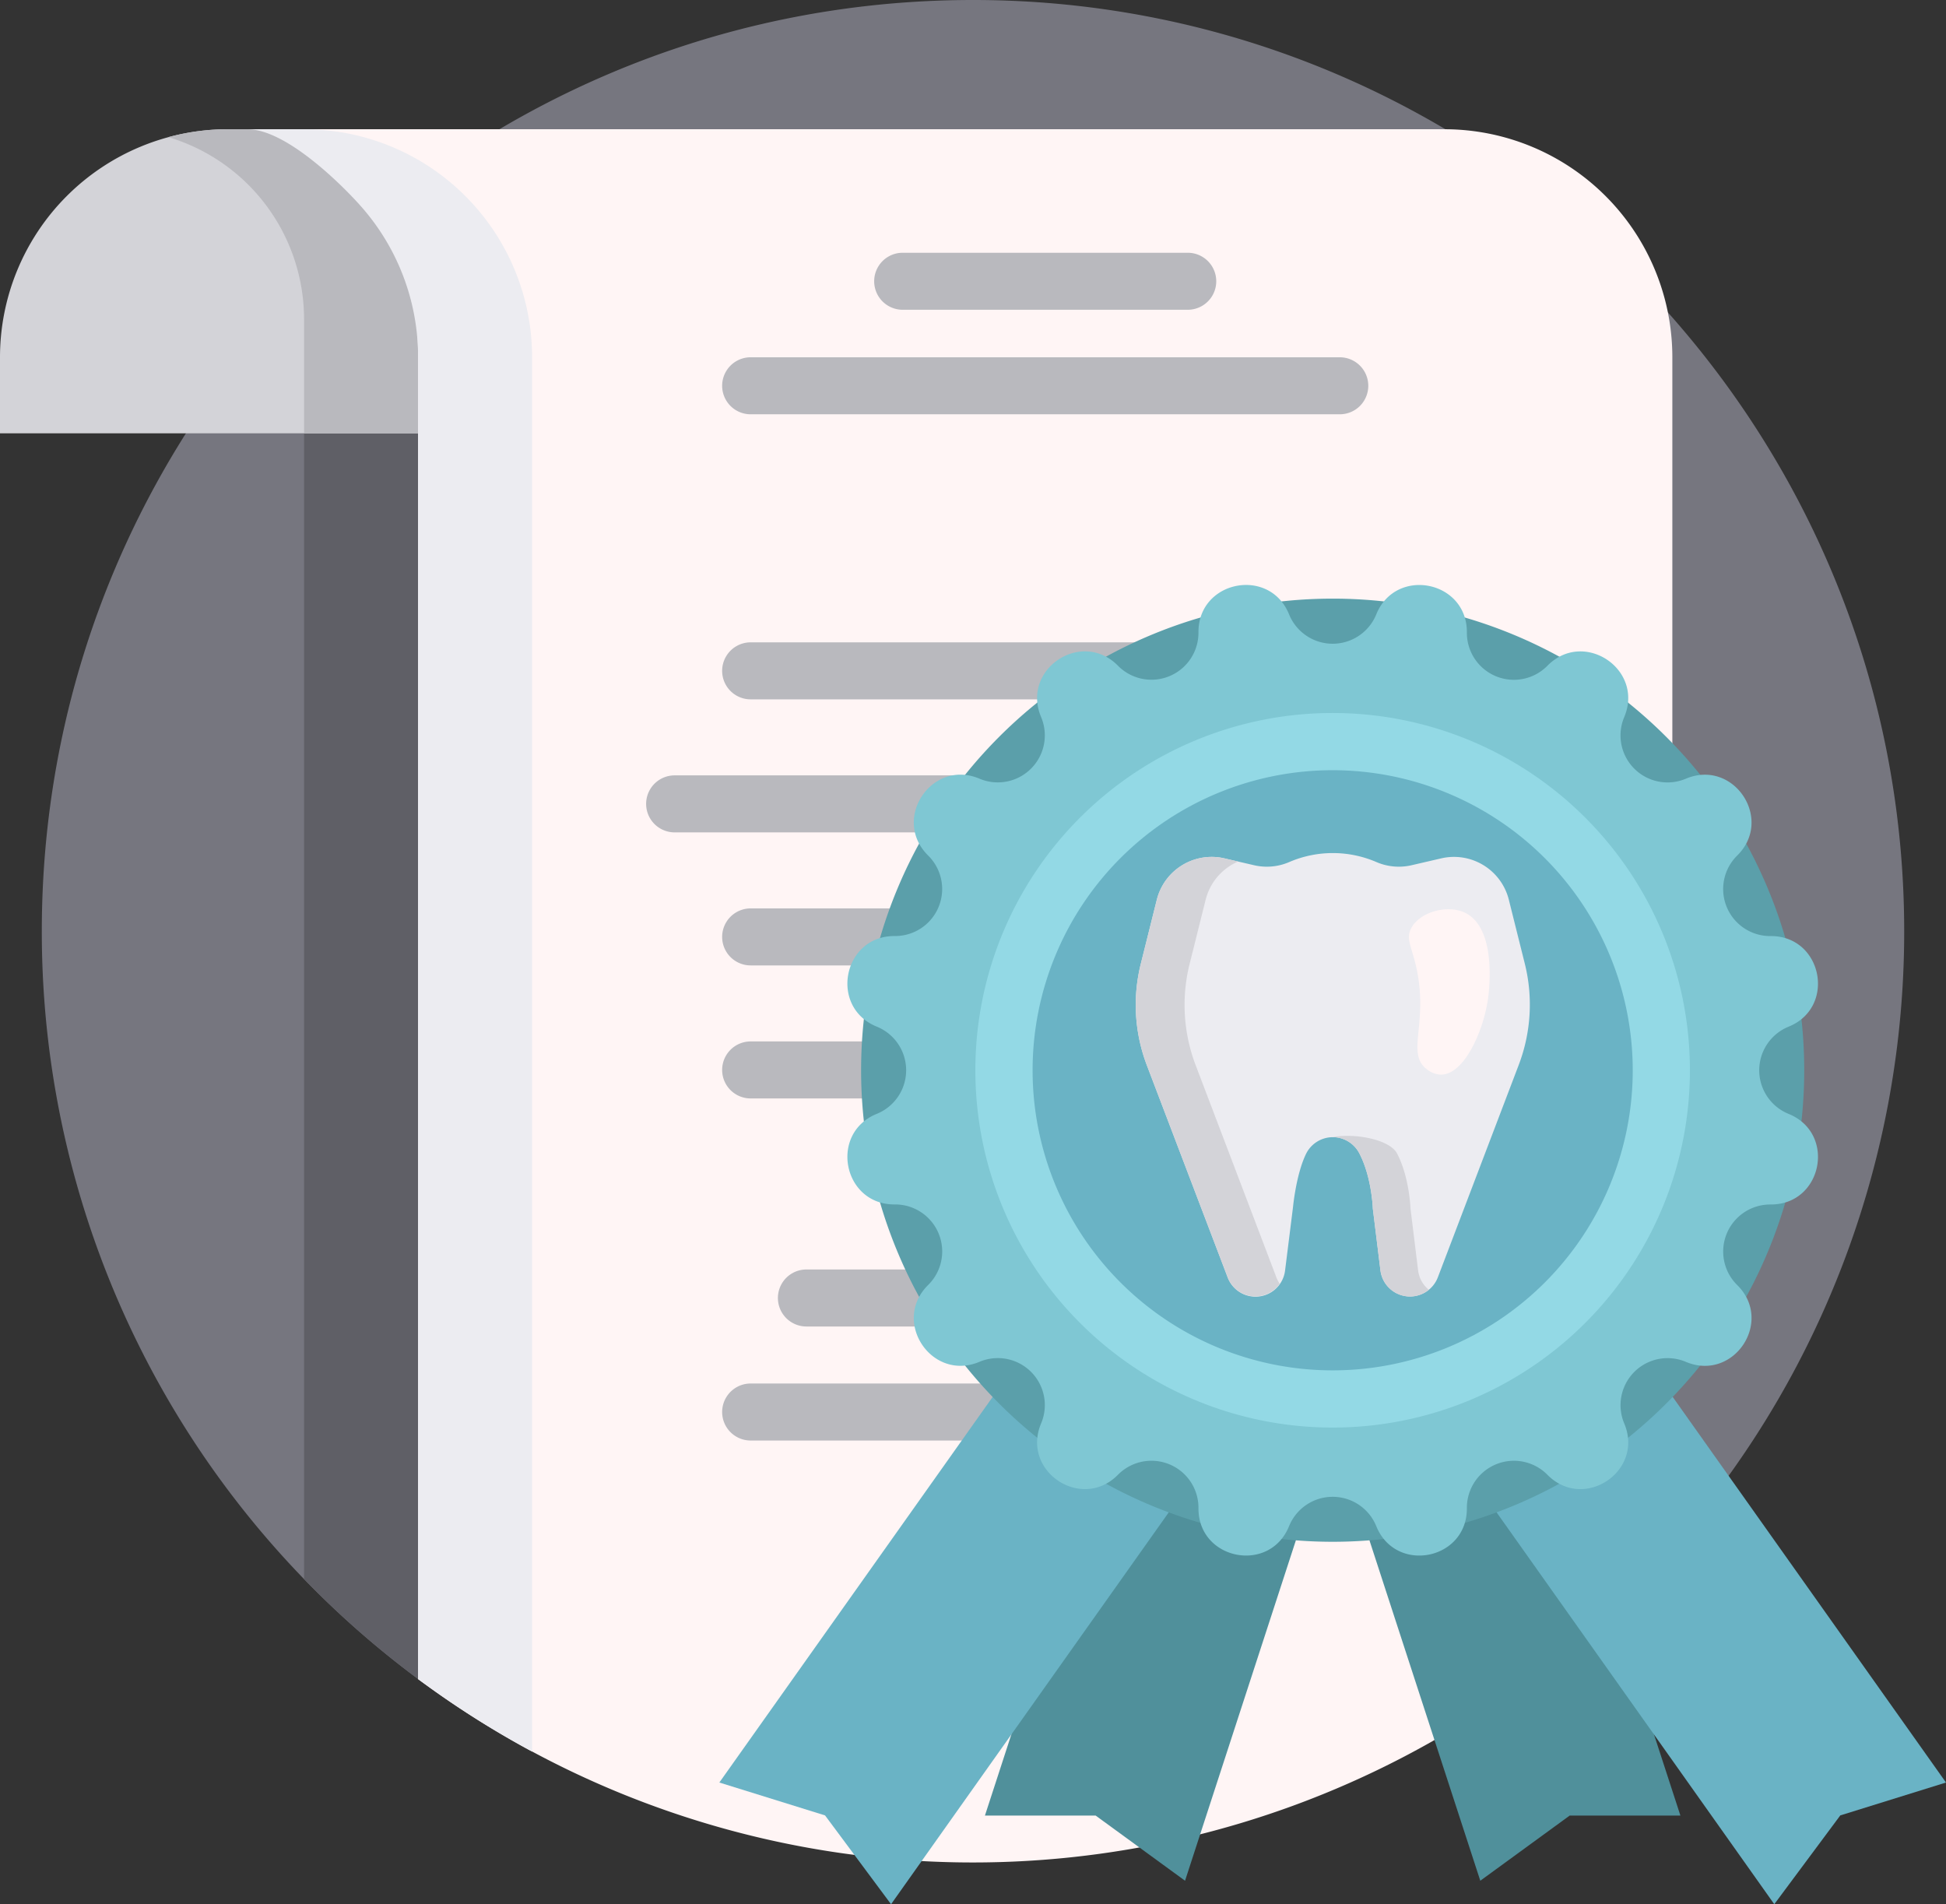
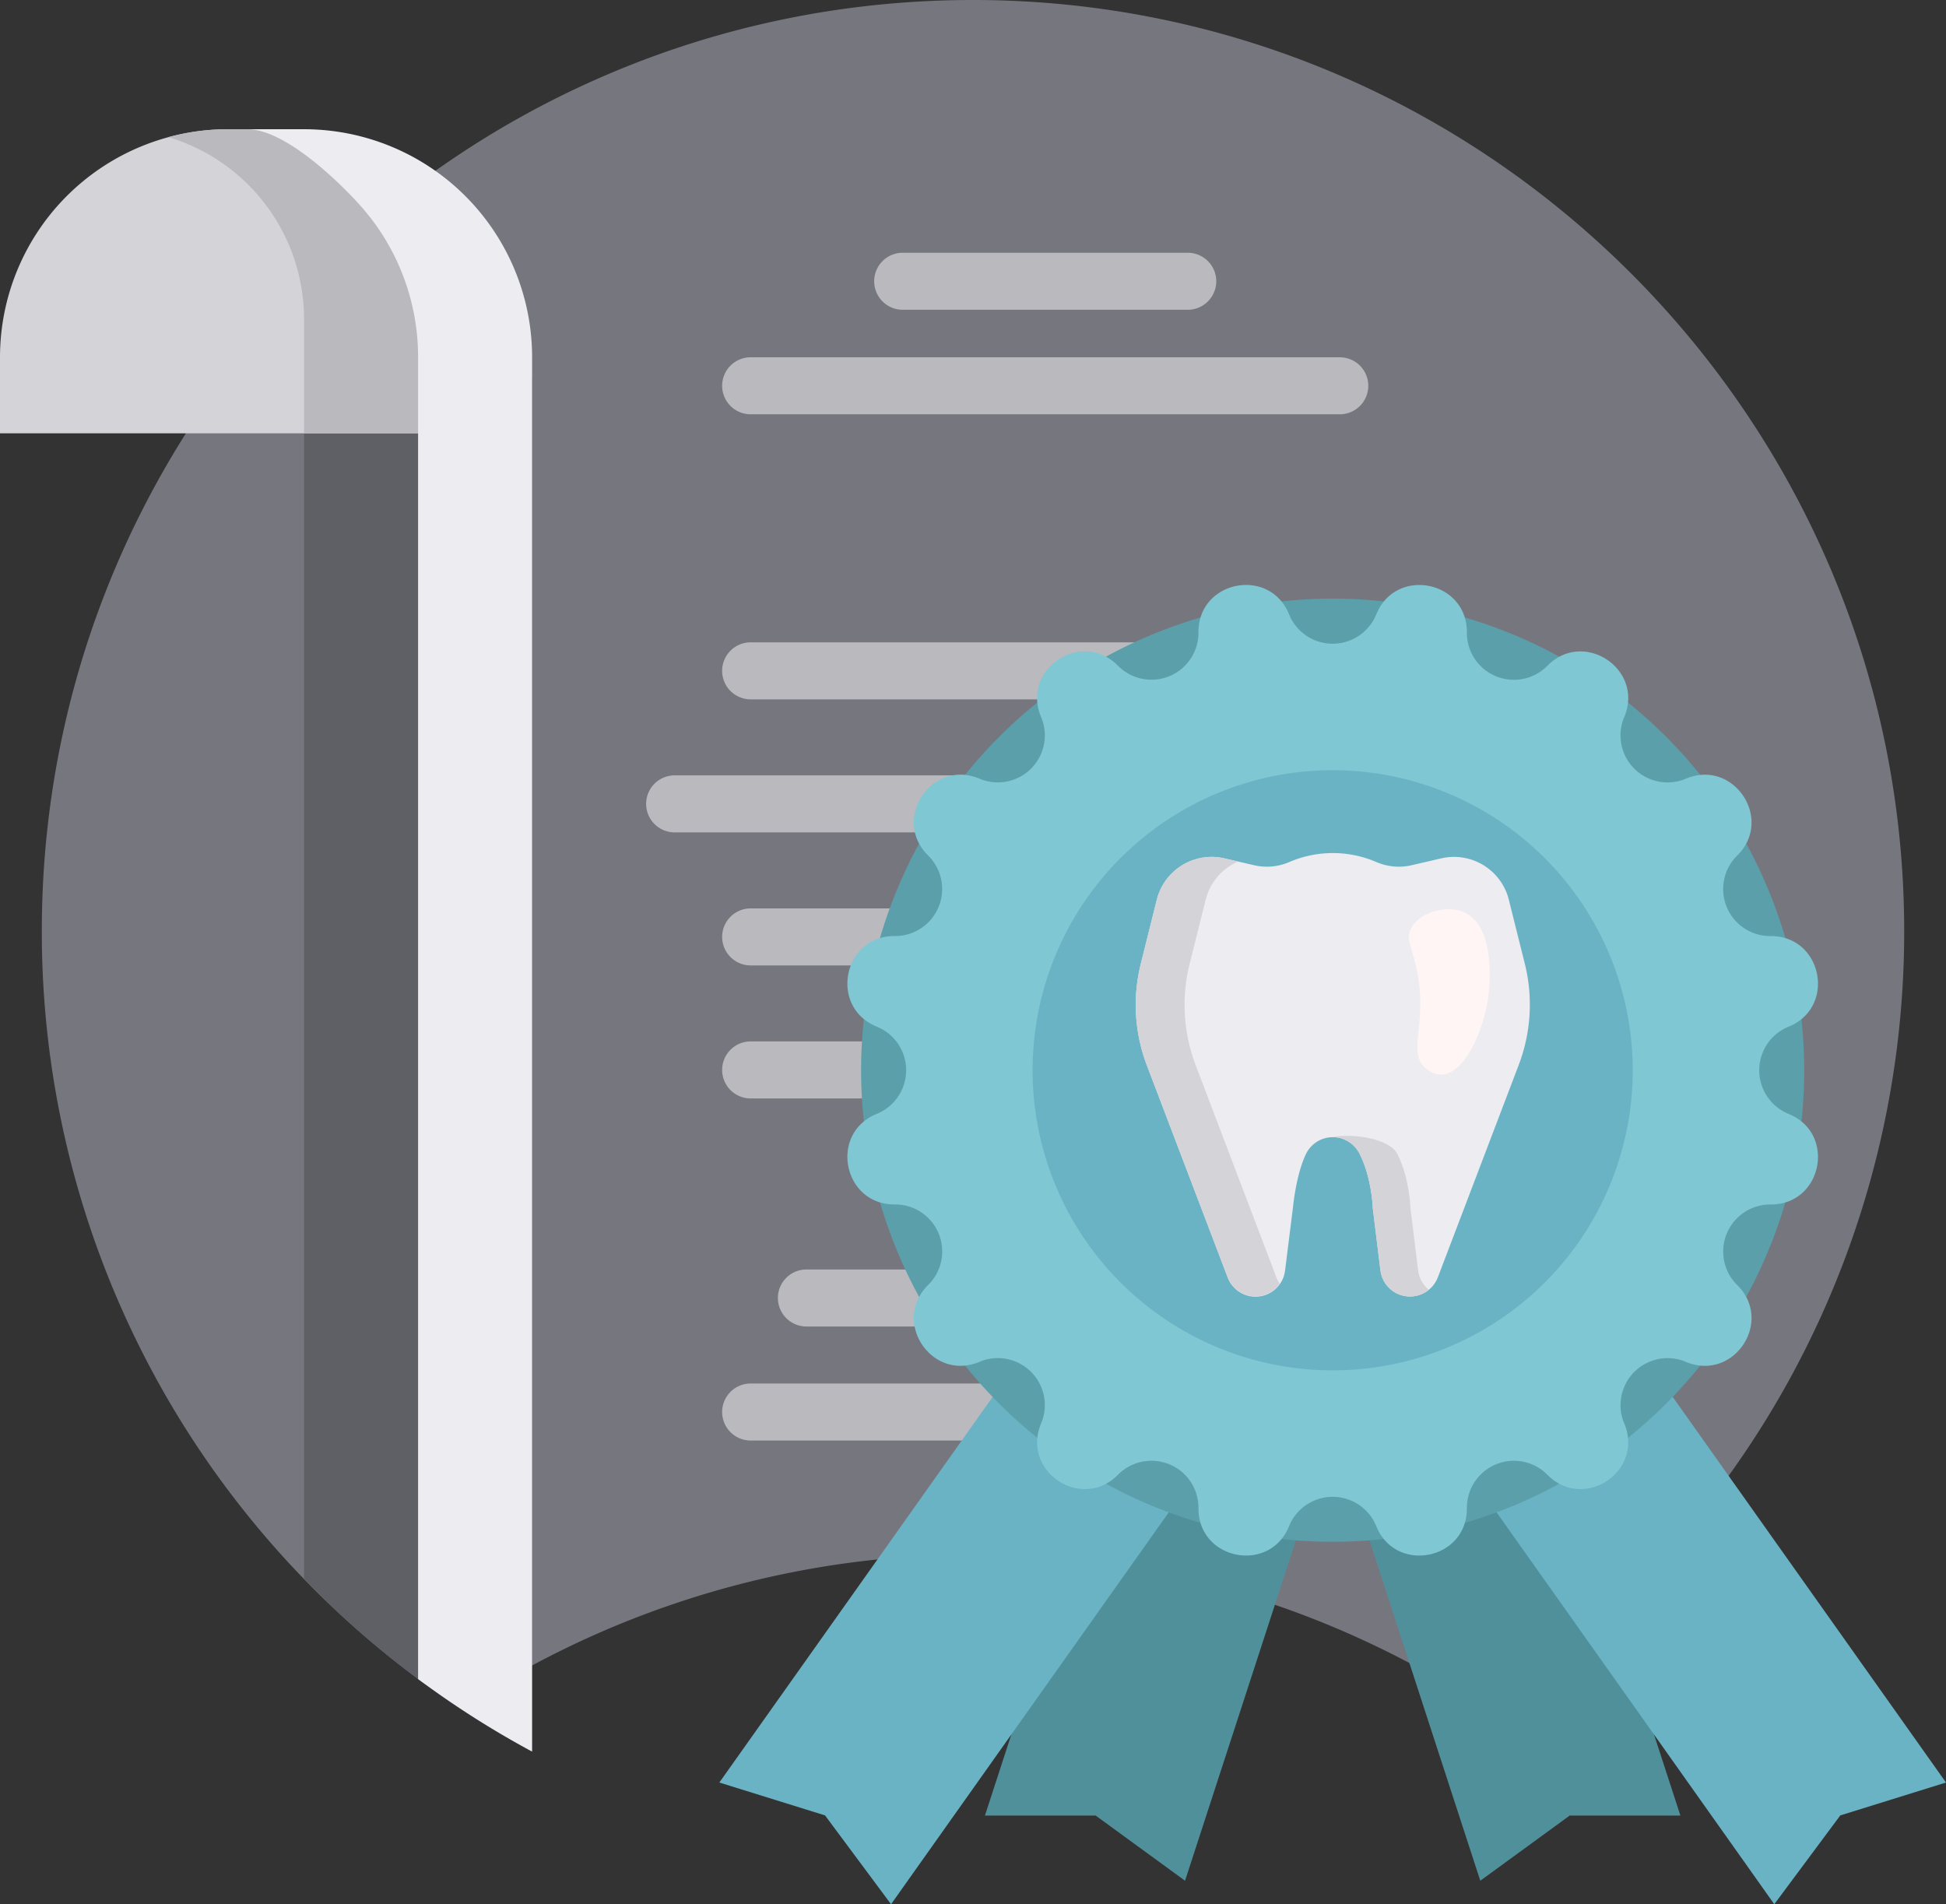
<svg xmlns="http://www.w3.org/2000/svg" viewBox="0 0 512 501">
  <rect x="0" y="0" width="512" height="501" fill="#333333" stroke="none" />
  <g transform="translate(0 -5.5)">
    <path d="m11 250.5c0-135.18 109.48-244.79 244.62-245s245.38 109.96 245.38 245a244.79 244.79 0 0 1 -110 204.5 245.21 245.21 0 0 0 -260.05-6.21 18.33 18.33 0 0 1 -20.2-1 244.66 244.66 0 0 1 -99.75-197.29z" fill="#76767f" />
    <path d="m140 443.65q-4.6 2.48-9.08 5.14a18.33 18.33 0 0 1 -20.2-1 247 247 0 0 1 -30.72-26.85v-316.44h60z" fill="#5f5f66" />
    <path d="m120 119.5h-120v-20a60 60 0 0 1 60-60h10a50 50 0 0 1 50 50z" fill="#d3d3d8" />
    <path d="m120 89.5v30h-40v-30a50 50 0 0 0 -35.7-47.92 59.77 59.77 0 0 1 15.7-2.08h10a50 50 0 0 1 50 50z" fill="#b9b9be" />
-     <path d="m440 99.5v312.77a245 245 0 0 1 -330 35v-347.77c0-23.89-6.3-44.51-26.5-54.17-7.82-3.74-7.17-5.83-7.17-5.83h303.67a60 60 0 0 1 60 60z" fill="#fff5f5" />
    <path d="m110 447.27v-347.77a59.76 59.76 0 0 0 -15.36-40.09c-4.64-5.19-19.31-19.91-29.52-19.91h14.88a60 60 0 0 1 60 60v366.85a244.78 244.78 0 0 1 -30-19.09z" fill="#ececf1" />
    <path d="m312.5 87h-75a7.5 7.5 0 0 1 0-15h75a7.5 7.5 0 0 1 0 15zm47.5 20a7.5 7.5 0 0 0 -7.5-7.5h-155a7.5 7.5 0 0 0 0 15h155a7.5 7.5 0 0 0 7.5-7.5zm0 75a7.5 7.5 0 0 0 -7.5-7.5h-155a7.5 7.5 0 0 0 0 15h155a7.5 7.5 0 0 0 7.5-7.5zm0 105a7.5 7.5 0 0 0 -7.5-7.5h-155a7.5 7.5 0 0 0 0 15h155a7.5 7.5 0 0 0 7.5-7.5zm-60 90a7.5 7.5 0 0 0 -7.5-7.5h-95a7.5 7.5 0 0 0 0 15h95a7.5 7.5 0 0 0 7.5-7.5zm0-30a7.5 7.5 0 0 0 -7.5-7.5h-80.33a7.5 7.5 0 1 0 0 15h80.33a7.5 7.5 0 0 0 7.5-7.5zm60-95a7.5 7.5 0 0 0 -7.5-7.5h-155a7.5 7.5 0 0 0 0 15h155a7.5 7.5 0 0 0 7.5-7.5zm20-35a7.5 7.5 0 0 0 -7.5-7.5h-195a7.5 7.5 0 0 0 0 15h195a7.5 7.5 0 0 0 7.5-7.5z" fill="#b9b9be" />
    <path d="m311.79 500.32-23.53-17.15h-29.12l54-165.87 52.66 17.14zm77.68 0 23.53-17.15h29.12l-54-165.87-52.66 17.14z" fill="#50909b" />
    <path d="m234.44 506.5-17.37-23.37-27.81-8.65 100.88-142.32 45.17 32zm232.38 0 17.37-23.37 27.81-8.65-100.87-142.32-45.18 32z" fill="#6ab3c5" />
    <path d="m474.7 287.09a124.07 124.07 0 1 1 -124.07-124.09 124.06 124.06 0 0 1 124.07 124.09z" fill="#5b9faa" />
    <path d="m362.1 167.15c5.13-12.64 23.94-8.9 23.84 4.74a12.37 12.37 0 0 0 21.19 8.77c9.57-9.71 25.52.94 20.21 13.51a12.37 12.37 0 0 0 16.21 16.21c12.57-5.31 23.22 10.64 13.51 20.22a12.37 12.37 0 0 0 8.77 21.18c13.65-.1 17.39 18.72 4.75 23.84a12.38 12.38 0 0 0 0 22.94c12.64 5.13 8.9 23.94-4.75 23.84a12.38 12.38 0 0 0 -8.77 21.19c9.71 9.57-.94 25.52-13.51 20.21a12.37 12.37 0 0 0 -16.21 16.2c5.31 12.57-10.64 23.22-20.21 13.51a12.38 12.38 0 0 0 -21.19 8.77c.1 13.65-18.71 17.39-23.84 4.75a12.38 12.38 0 0 0 -22.94 0c-5.12 12.64-23.94 8.89-23.84-4.75a12.37 12.37 0 0 0 -21.18-8.77c-9.58 9.71-25.53-.94-20.22-13.51a12.37 12.37 0 0 0 -16.21-16.21c-12.57 5.31-23.22-10.64-13.51-20.21a12.37 12.37 0 0 0 -8.77-21.19c-13.64.1-17.38-18.71-4.74-23.84a12.38 12.38 0 0 0 0-22.94c-12.64-5.12-8.9-23.94 4.74-23.84a12.37 12.37 0 0 0 8.77-21.18c-9.71-9.58.94-25.53 13.51-20.22a12.37 12.37 0 0 0 16.21-16.21c-5.31-12.57 10.64-23.22 20.22-13.51a12.37 12.37 0 0 0 21.18-8.77c-.1-13.64 18.72-17.38 23.84-4.74a12.38 12.38 0 0 0 22.94.01z" fill="#7fc7d3" />
-     <path d="m444.62 287.09a94 94 0 1 1 -94-94 94 94 0 0 1 94 94z" fill="#93d9e5" />
    <path d="m429.58 287.09a78.95 78.95 0 1 1 -78.95-78.95 79 79 0 0 1 78.95 78.95z" fill="#6ab3c5" />
    <path d="m399.55 285.77-21.25 55.8a7.84 7.84 0 0 1 -15.1-1.82l-2-16.24s-.25-8.21-3.53-14.52a7.85 7.85 0 0 0 -14 0c-2.66 5.38-3.47 14.06-3.47 14.06l-2.09 16.7a7.83 7.83 0 0 1 -15.11 1.82l-21.26-55.8a44.63 44.63 0 0 1 -1.59-26.7l4.21-16.85a14.89 14.89 0 0 1 17.78-10.89l7.9 1.83a14.83 14.83 0 0 0 9.13-.84 29 29 0 0 1 23 0 14.86 14.86 0 0 0 9.14.84l7.9-1.83a14.87 14.87 0 0 1 17.77 10.89l4.21 16.85a44.55 44.55 0 0 1 -1.64 26.7z" fill="#ececf1" />
    <path d="m335.82 341.57a7.63 7.63 0 0 0 .89 1.7 7.73 7.73 0 0 1 -2.08 2 7.83 7.83 0 0 1 -11.63-3.7l-21.26-55.8a44.55 44.55 0 0 1 -1.59-26.7l4.21-16.85a14.87 14.87 0 0 1 17.77-10.89l3.62.84a14.87 14.87 0 0 0 -8.54 10.05l-4.21 16.85a44.55 44.55 0 0 0 1.59 26.7zm37.29-1.82-2-16.24s-.25-8.21-3.53-14.52c-2-3.78-11.35-5.4-16.84-4.32a7.92 7.92 0 0 1 6.93 4.32c3.28 6.31 3.53 14.52 3.53 14.52l2 16.24a7.84 7.84 0 0 0 12.73 5.1 7.85 7.85 0 0 1 -2.82-5.1z" fill="#d3d3d8" />
    <path d="m375.05 286.55c-4.54-4.07-.1-10.62-1.78-23-1.13-8.3-3.82-10.61-1.89-14 2.31-4.1 9.25-6.06 13.88-4 8.84 4 6.45 21.37 6.2 23-1.29 8.55-6.33 19.68-12.32 19.69a6.33 6.33 0 0 1 -4.09-1.73z" fill="#fff5f5" />
  </g>
</svg>